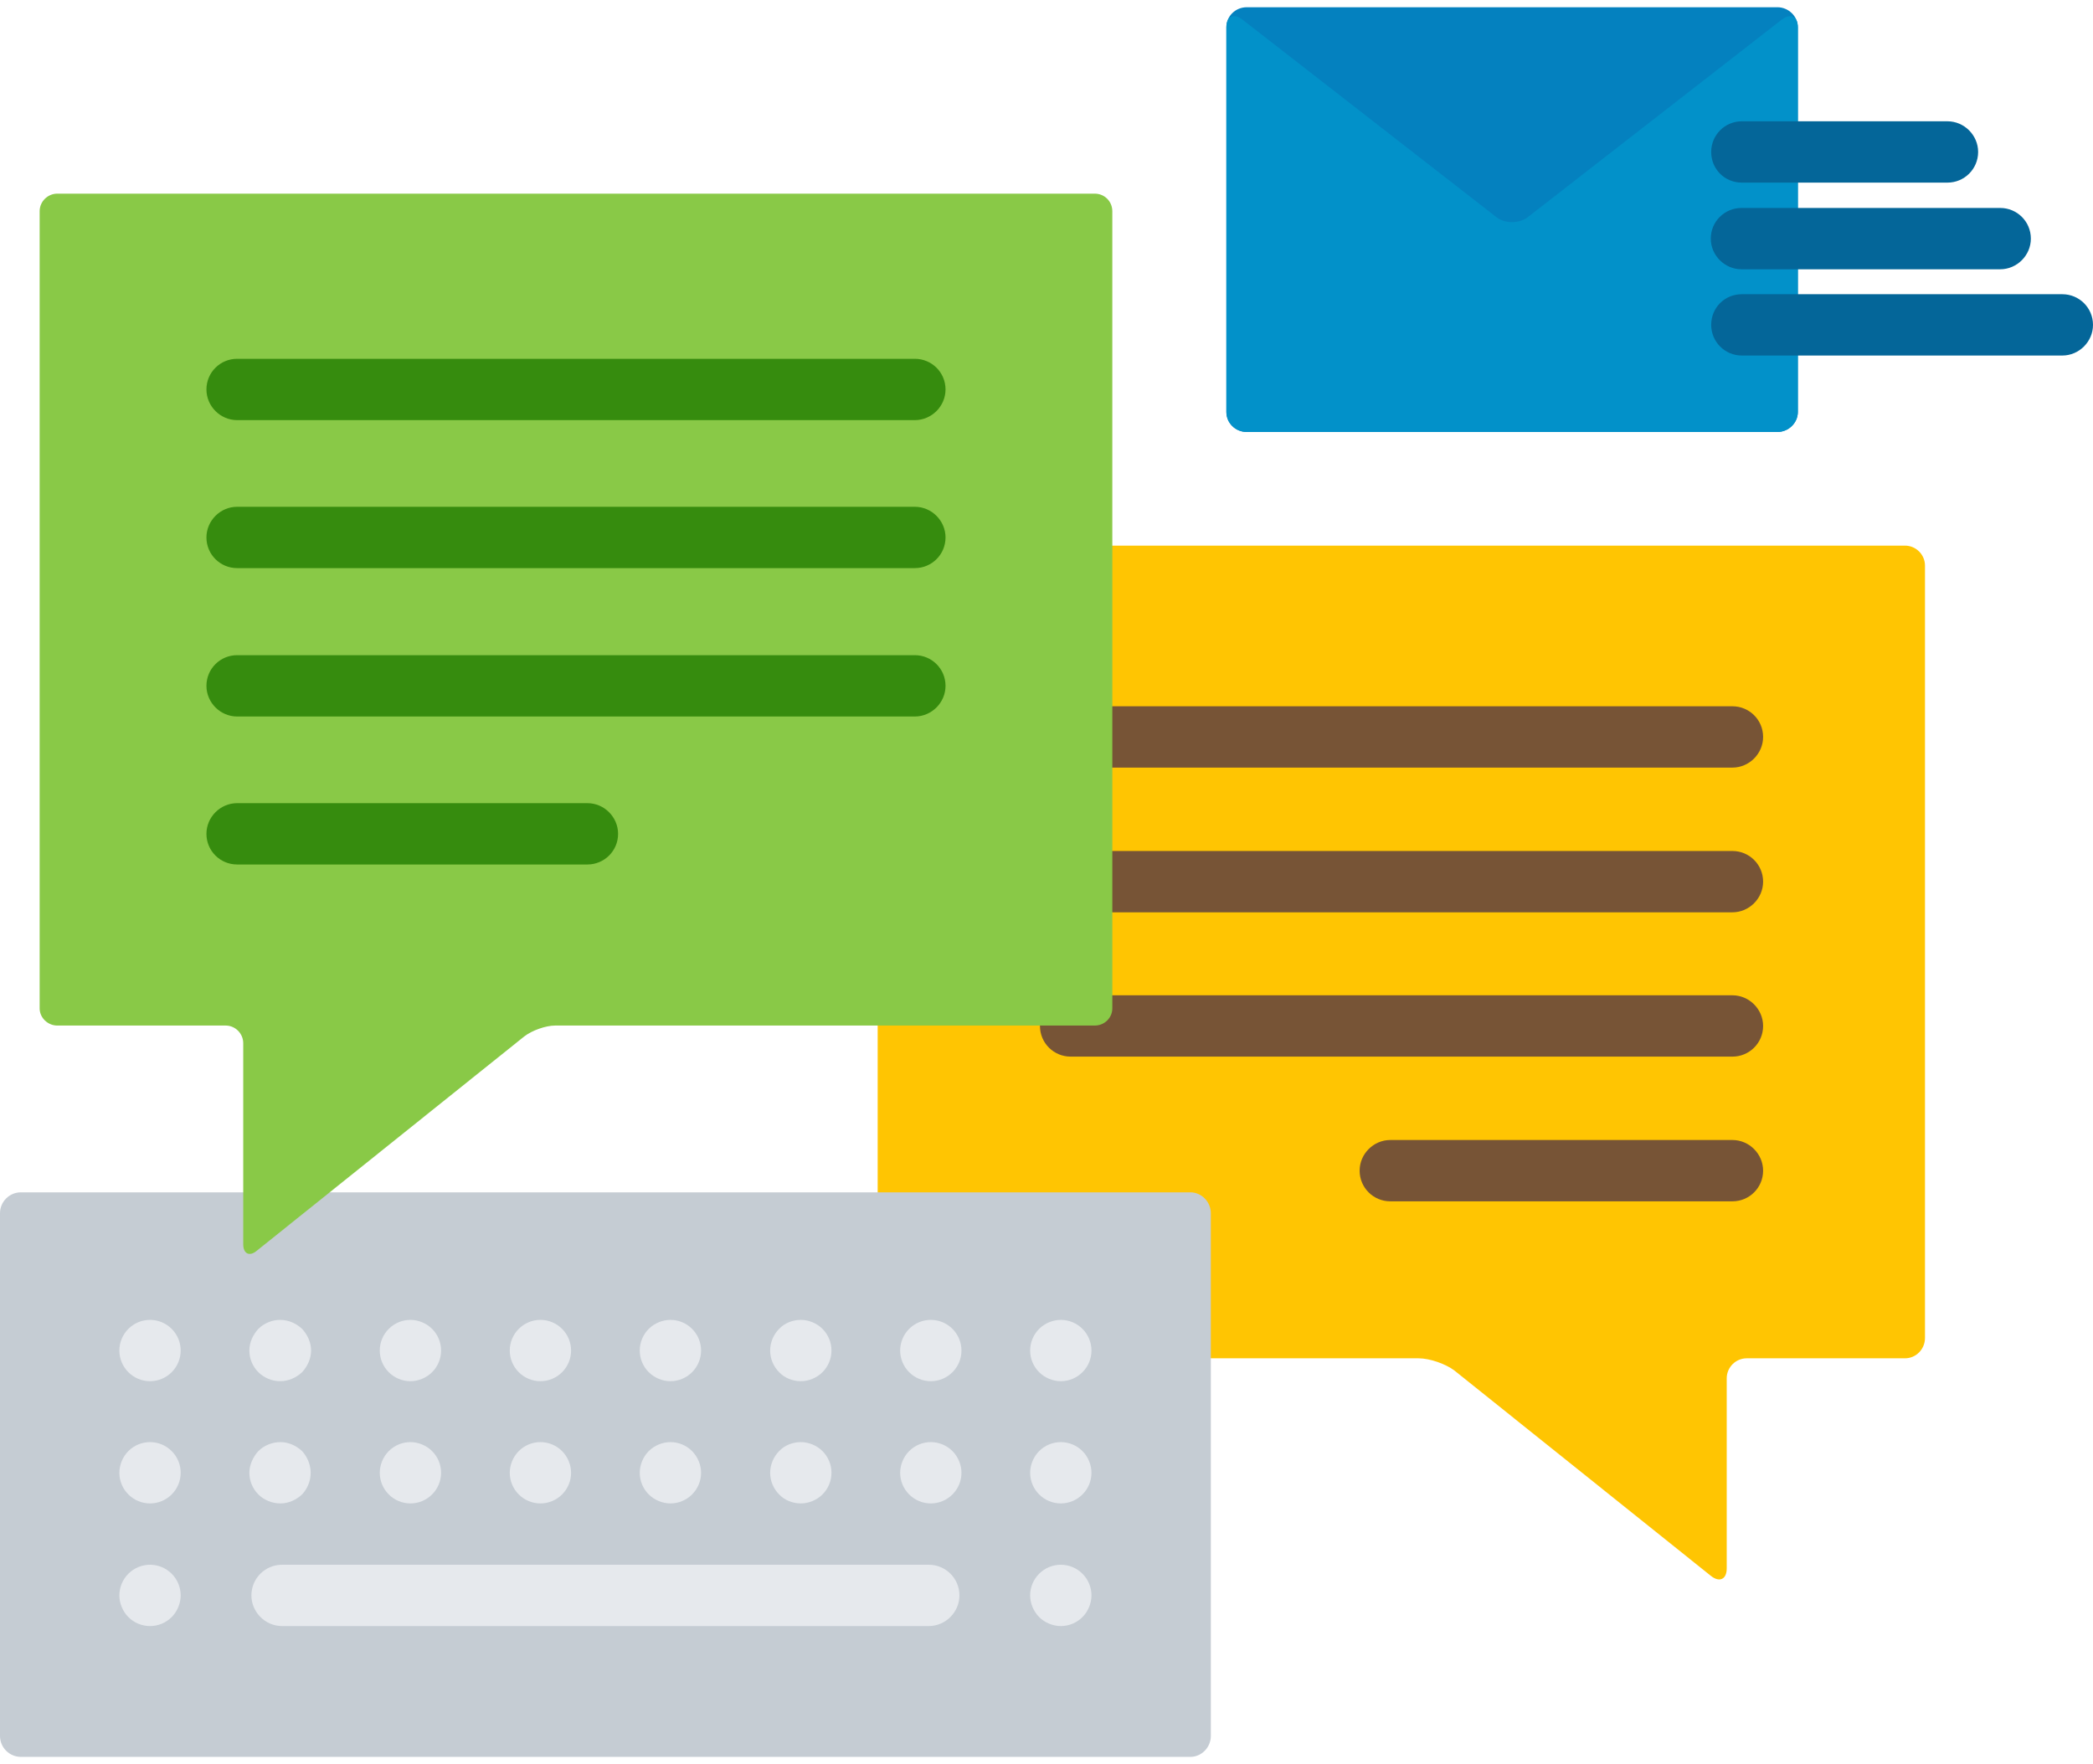
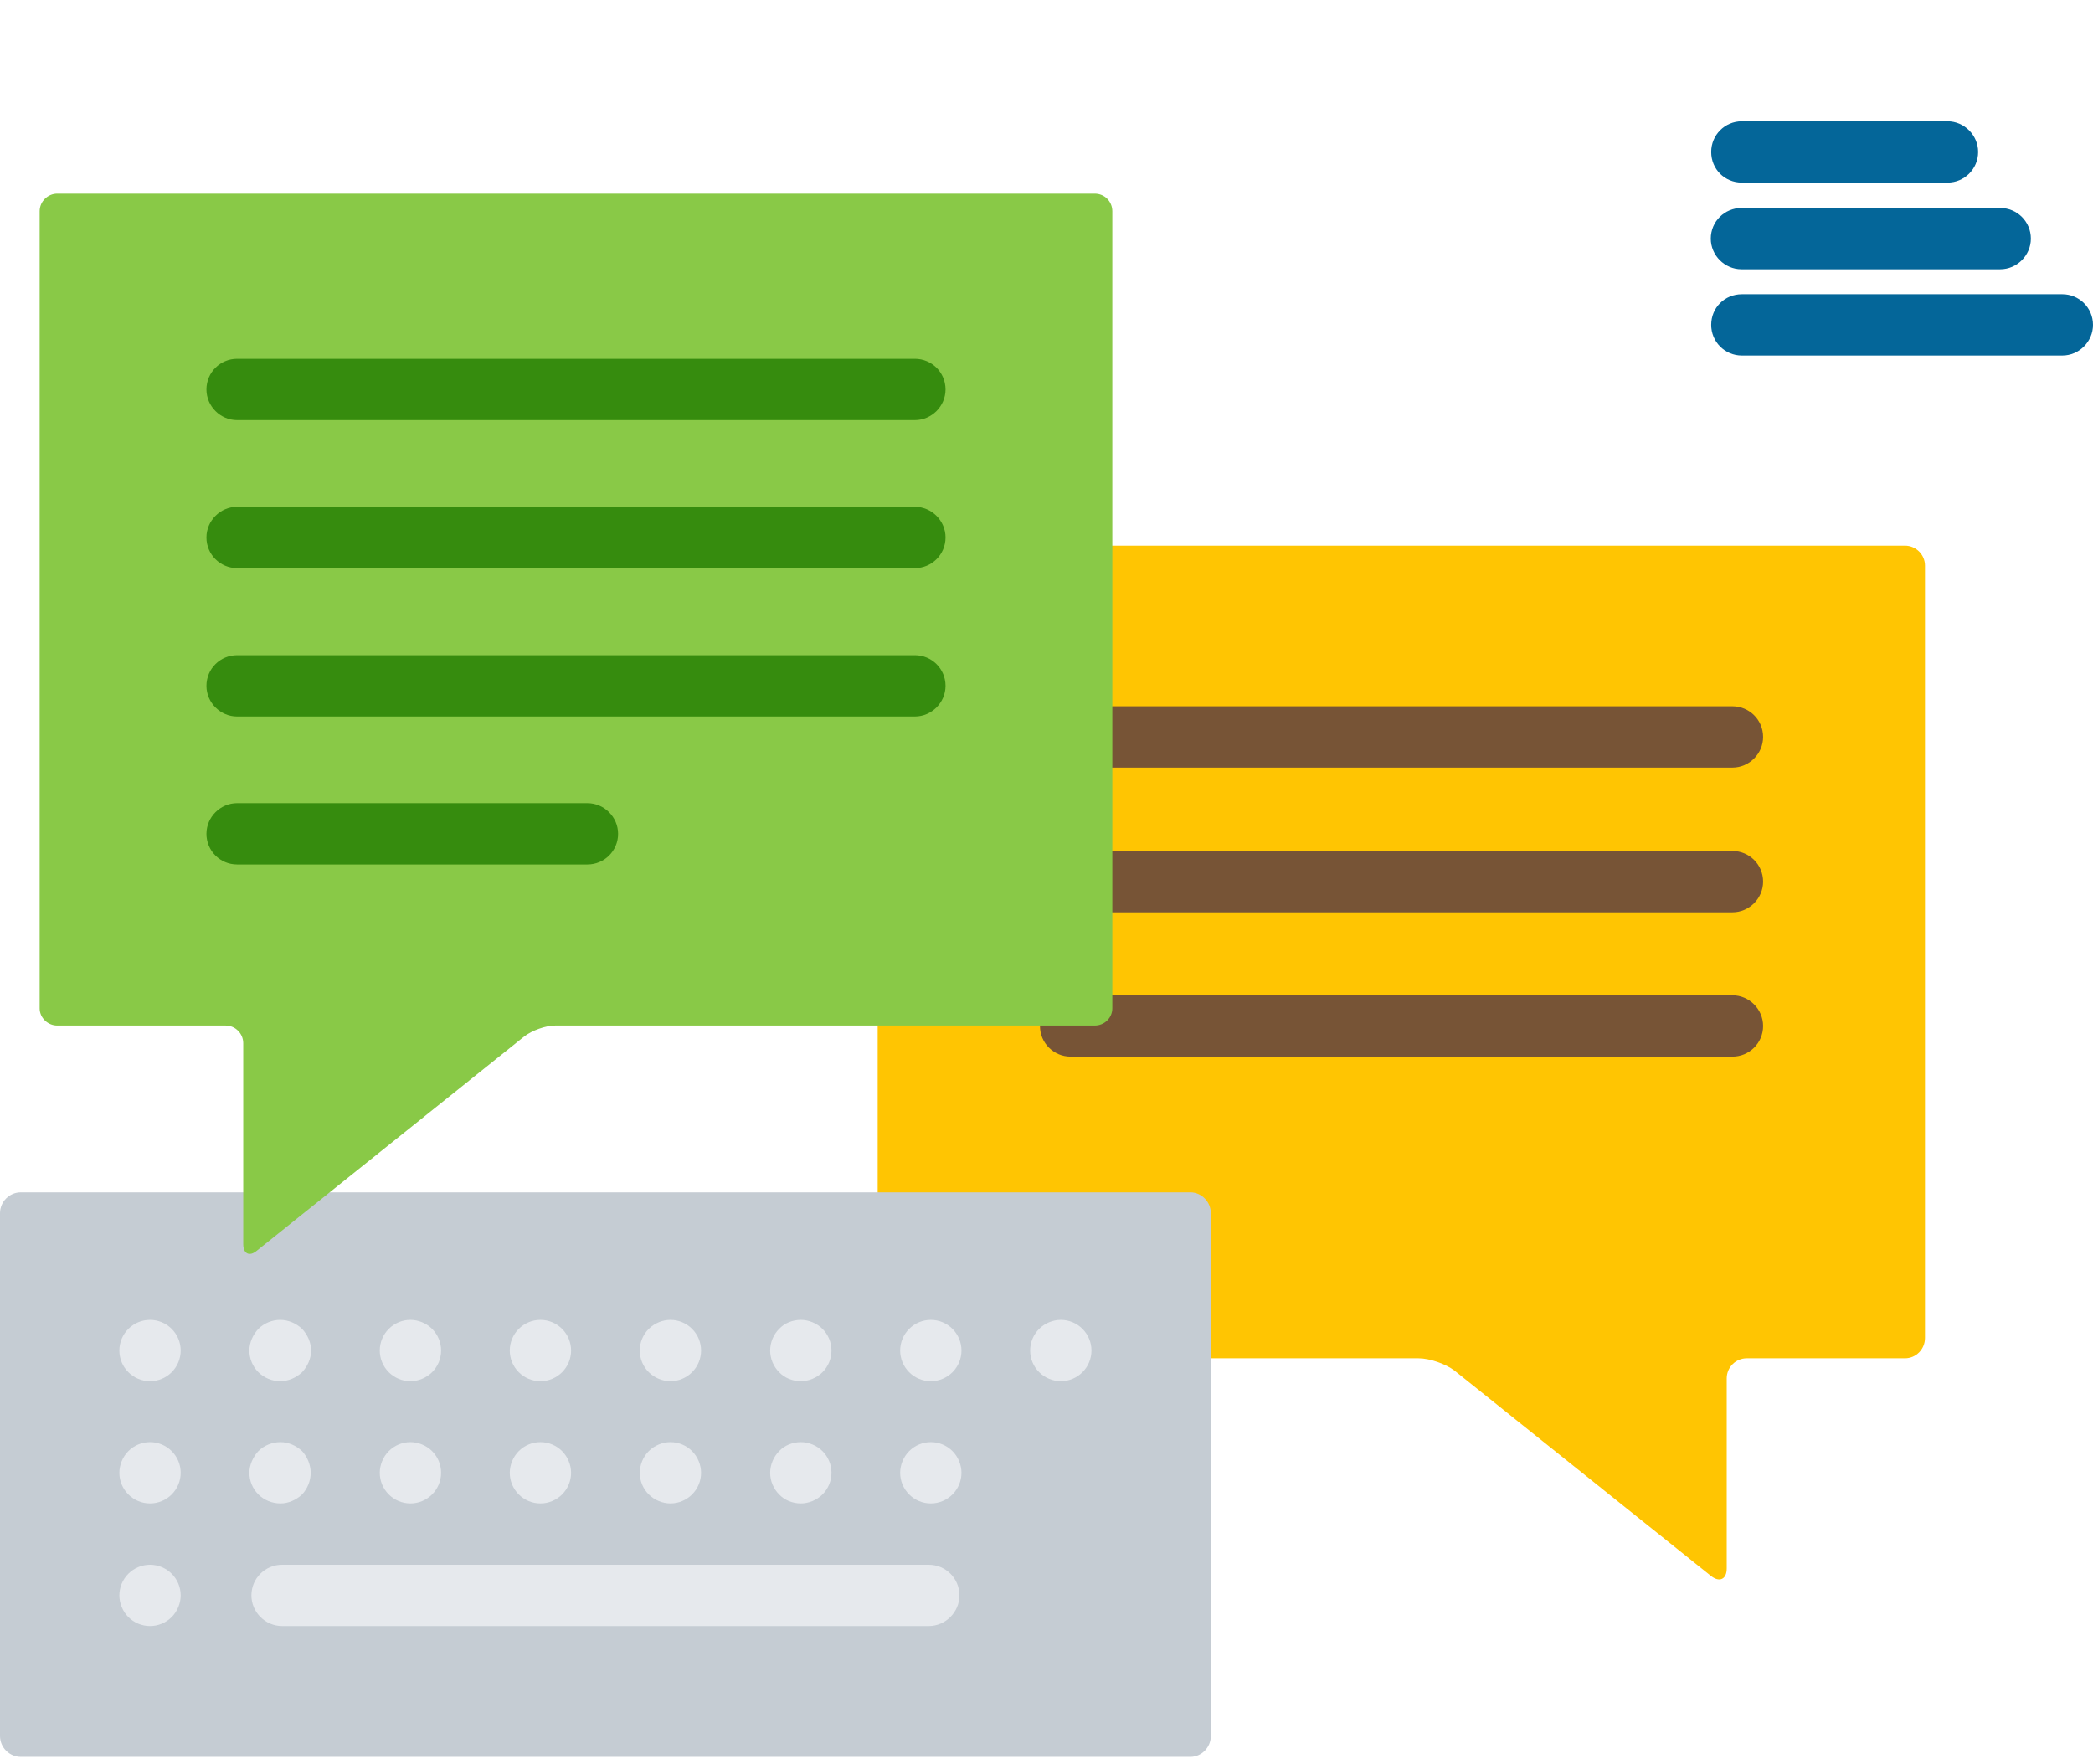
<svg xmlns="http://www.w3.org/2000/svg" version="1.2" viewBox="0 0 512 428" width="70" height="59">
  <title>Communication Tools-svg</title>
  <style>
		.s0 { fill: #ffc502 } 
		.s1 { fill: #775436 } 
		.s2 { fill: #c5ccd3 } 
		.s3 { fill: #e6e9ed } 
		.s4 { fill: #89c947 } 
		.s5 { fill: #368c0e } 
		.s6 { fill: #0481bf } 
		.s7 { fill: #0291c9 } 
		.s8 { fill: #046699 } 
	</style>
  <path class="s0" d="m466 131.7h-194.9v113.2c0 1.8-1.5 3.2-3.3 3.2h-53.1v42.8h76.5c2.2 0 4 1.9 4 4.1v35.5h51.8c2.8 0 6.7 1.4 8.8 3l62.7 50.2c2.1 1.7 3.9 0.9 3.9-1.8v-46.5c0-2.7 2.2-4.9 4.9-4.9h38.7c2.7 0 4.9-2.2 4.9-5v-188.9c0-2.7-2.2-4.9-4.9-4.9z" />
  <path class="s1" d="m423.8 171h-152.7v15h152.7c4.1 0 7.5-3.4 7.5-7.5 0-4.2-3.4-7.5-7.5-7.5z" />
  <path class="s1" d="m423.8 206.4h-152.7v15h152.7c4.1 0 7.5-3.4 7.5-7.5 0-4.2-3.4-7.5-7.5-7.5z" />
  <path class="s1" d="m423.8 241.7h-152.7v3.2c0 1.8-1.5 3.2-3.3 3.2h-13.3q-0.1 0.6-0.1 1.1c0 4.2 3.4 7.5 7.5 7.5h161.9c4.1 0 7.5-3.3 7.5-7.5 0-4.1-3.4-7.5-7.5-7.5z" />
-   <path class="s1" d="m423.8 292.1h-83.7c-4.1 0-7.5-3.3-7.5-7.5 0-4.1 3.4-7.5 7.5-7.5h83.7c4.1 0 7.5 3.4 7.5 7.5 0 4.2-3.4 7.5-7.5 7.5z" />
  <path class="s2" d="m291.2 289.9h-212.2l-16.8 13.5c-0.6 0.5-1 0.5-1.2 0.5-0.5 0-0.5-1.2-0.5-1.3v-12.7h-55.4c-2.8 0-5.1 2.3-5.1 5.1v127.9c0 2.8 2.3 5.1 5.1 5.1h286.1c2.7 0 5-2.3 5-5.1v-127.9c0-2.8-2.3-5.1-5-5.1z" />
  <g>
    <path class="s3" d="m227.2 396h-158.2c-4.1 0-7.5-3.4-7.5-7.5 0-4.2 3.4-7.5 7.5-7.5h158.2c4.1 0 7.5 3.3 7.5 7.5 0 4.1-3.4 7.5-7.5 7.5z" />
    <path class="s3" d="m36.7 336.1c-2 0-3.9-0.8-5.3-2.2-1.4-1.4-2.2-3.3-2.2-5.3 0-2 0.8-3.9 2.2-5.3 1.4-1.4 3.3-2.2 5.3-2.2 2 0 3.9 0.8 5.3 2.2 1.4 1.4 2.2 3.3 2.2 5.3 0 2-0.8 3.9-2.2 5.3-1.4 1.4-3.3 2.2-5.3 2.2z" />
    <path class="s3" d="m68.5 336.1c-1.9 0-3.9-0.8-5.3-2.2-1.4-1.4-2.2-3.3-2.2-5.3 0-2 0.9-3.9 2.2-5.3 1.4-1.4 3.4-2.2 5.3-2.2 2 0 3.9 0.8 5.4 2.2 1.3 1.4 2.2 3.3 2.2 5.3 0 2-0.9 3.9-2.2 5.3-1.5 1.4-3.4 2.2-5.4 2.2z" />
    <path class="s3" d="m100.4 336.1c-2 0-3.9-0.8-5.3-2.2-1.4-1.4-2.2-3.3-2.2-5.3 0-2 0.8-3.9 2.2-5.3 1.4-1.4 3.3-2.2 5.3-2.2 1.9 0 3.9 0.8 5.3 2.2 1.4 1.4 2.2 3.3 2.2 5.3 0 2-0.8 3.9-2.2 5.3-1.4 1.4-3.4 2.2-5.3 2.2z" />
    <path class="s3" d="m132.2 336.1c-2 0-3.9-0.8-5.3-2.2-1.4-1.4-2.2-3.3-2.2-5.3 0-2 0.8-3.9 2.2-5.3 1.4-1.4 3.3-2.2 5.3-2.2 2 0 3.9 0.8 5.3 2.2 1.4 1.4 2.2 3.3 2.2 5.3 0 2-0.8 3.9-2.2 5.3-1.4 1.4-3.3 2.2-5.3 2.2z" />
    <path class="s3" d="m164 336.1c-1.9 0-3.9-0.8-5.3-2.2-1.4-1.4-2.2-3.3-2.2-5.3 0-2 0.8-3.9 2.2-5.3 1.4-1.4 3.4-2.2 5.3-2.2 2 0 3.9 0.8 5.3 2.2 1.4 1.4 2.2 3.3 2.2 5.3 0 2-0.8 3.9-2.2 5.3-1.4 1.4-3.3 2.2-5.3 2.2z" />
    <path class="s3" d="m195.9 336.1c-2 0-4-0.8-5.3-2.2-1.4-1.4-2.2-3.3-2.2-5.3 0-2 0.8-3.9 2.2-5.3 1.3-1.4 3.3-2.2 5.3-2.2 1.9 0 3.9 0.8 5.3 2.2 1.4 1.4 2.2 3.3 2.2 5.3 0 2-0.8 3.9-2.2 5.3-1.4 1.4-3.4 2.2-5.3 2.2z" />
    <path class="s3" d="m227.7 336.1c-2 0-3.9-0.8-5.3-2.2-1.4-1.4-2.2-3.3-2.2-5.3 0-2 0.8-3.9 2.2-5.3 1.4-1.4 3.3-2.2 5.3-2.2 2 0 3.9 0.8 5.3 2.2 1.4 1.4 2.2 3.3 2.2 5.3 0 2-0.8 3.9-2.2 5.3-1.4 1.4-3.3 2.2-5.3 2.2z" />
    <path class="s3" d="m259.5 336.1c-1.9 0-3.9-0.8-5.3-2.2-1.4-1.4-2.2-3.3-2.2-5.3 0-2 0.8-3.9 2.2-5.3 1.4-1.4 3.4-2.2 5.3-2.2 2 0 3.9 0.8 5.3 2.2 1.4 1.4 2.2 3.3 2.2 5.3 0 2-0.8 3.9-2.2 5.3-1.4 1.4-3.3 2.2-5.3 2.2z" />
    <path class="s3" d="m36.7 366c-2 0-3.9-0.8-5.3-2.2-1.4-1.4-2.2-3.3-2.2-5.3 0-1.9 0.8-3.9 2.2-5.3 1.4-1.4 3.3-2.2 5.3-2.2 2 0 3.9 0.8 5.3 2.2 1.4 1.4 2.2 3.3 2.2 5.3 0 2-0.8 3.9-2.2 5.3-1.4 1.4-3.3 2.2-5.3 2.2z" />
    <path class="s3" d="m68.6 366c-2 0-4-0.8-5.4-2.2-1.4-1.4-2.2-3.3-2.2-5.3 0-1.9 0.9-3.9 2.2-5.3 1.4-1.4 3.4-2.2 5.4-2.2 1.9 0 3.8 0.8 5.3 2.2 1.3 1.4 2.1 3.4 2.1 5.3 0 2-0.8 3.9-2.1 5.3-1.5 1.4-3.4 2.2-5.3 2.2z" />
    <path class="s3" d="m100.4 366c-2 0-3.9-0.8-5.3-2.2-1.4-1.4-2.2-3.3-2.2-5.3 0-1.9 0.8-3.9 2.2-5.3 1.4-1.4 3.3-2.2 5.3-2.2 1.9 0 3.9 0.8 5.3 2.2 1.4 1.4 2.2 3.3 2.2 5.3 0 2-0.8 3.9-2.2 5.3-1.4 1.4-3.3 2.2-5.3 2.2z" />
    <path class="s3" d="m132.2 366c-2 0-3.9-0.8-5.3-2.2-1.4-1.4-2.2-3.3-2.2-5.3 0-1.9 0.8-3.9 2.2-5.3 1.4-1.4 3.3-2.2 5.3-2.2 2 0 3.9 0.8 5.3 2.2 1.4 1.4 2.2 3.4 2.2 5.3 0 2-0.8 3.9-2.2 5.3-1.4 1.4-3.3 2.2-5.3 2.2z" />
-     <path class="s3" d="m164 366c-1.9 0-3.9-0.8-5.3-2.2-1.4-1.4-2.2-3.3-2.2-5.3 0-1.9 0.8-3.9 2.2-5.3 1.4-1.4 3.4-2.2 5.3-2.2 2 0 3.9 0.8 5.3 2.2 1.4 1.4 2.2 3.4 2.2 5.3 0 2-0.8 3.9-2.2 5.3-1.4 1.4-3.3 2.2-5.3 2.2z" />
+     <path class="s3" d="m164 366c-1.9 0-3.9-0.8-5.3-2.2-1.4-1.4-2.2-3.3-2.2-5.3 0-1.9 0.8-3.9 2.2-5.3 1.4-1.4 3.4-2.2 5.3-2.2 2 0 3.9 0.8 5.3 2.2 1.4 1.4 2.2 3.4 2.2 5.3 0 2-0.8 3.9-2.2 5.3-1.4 1.4-3.3 2.2-5.3 2.2" />
    <path class="s3" d="m195.9 366c-2 0-4-0.8-5.3-2.2-1.4-1.4-2.2-3.3-2.2-5.3 0-1.9 0.8-3.9 2.2-5.3 1.3-1.4 3.3-2.2 5.3-2.2 1.9 0 3.9 0.8 5.3 2.2 1.4 1.4 2.2 3.3 2.2 5.3 0 2-0.8 3.9-2.2 5.3-1.4 1.4-3.4 2.2-5.3 2.2z" />
    <path class="s3" d="m227.7 366c-2 0-3.9-0.8-5.3-2.2-1.4-1.4-2.2-3.3-2.2-5.3 0-1.9 0.8-3.9 2.2-5.3 1.4-1.4 3.3-2.2 5.3-2.2 2 0 3.9 0.8 5.3 2.2 1.4 1.4 2.2 3.4 2.2 5.3 0 2-0.8 3.9-2.2 5.3-1.4 1.4-3.3 2.2-5.3 2.2z" />
-     <path class="s3" d="m259.5 366c-2 0-3.9-0.8-5.3-2.2-1.4-1.4-2.2-3.3-2.2-5.3 0-1.9 0.8-3.9 2.2-5.3 1.4-1.4 3.3-2.2 5.3-2.2 2 0 3.9 0.8 5.3 2.2 1.4 1.4 2.2 3.4 2.2 5.3 0 2-0.8 3.9-2.2 5.3-1.4 1.4-3.3 2.2-5.3 2.2z" />
    <path class="s3" d="m36.7 396c-2 0-3.9-0.8-5.3-2.2-1.4-1.4-2.2-3.4-2.2-5.3 0-2 0.8-3.9 2.2-5.3 1.4-1.4 3.3-2.2 5.3-2.2 2 0 3.9 0.8 5.3 2.2 1.4 1.4 2.2 3.3 2.2 5.3 0 1.9-0.8 3.9-2.2 5.3-1.4 1.4-3.3 2.2-5.3 2.2z" />
-     <path class="s3" d="m259.5 396c-1.9 0-3.9-0.8-5.3-2.2-1.4-1.4-2.2-3.4-2.2-5.3 0-2 0.8-3.9 2.2-5.3 1.4-1.4 3.3-2.2 5.3-2.2 2 0 3.9 0.8 5.3 2.2 1.4 1.4 2.2 3.3 2.2 5.3 0 1.9-0.8 3.9-2.2 5.3-1.4 1.4-3.3 2.2-5.3 2.2z" />
  </g>
  <path class="s4" d="m272.1 49.9c0-2.4-1.9-4.3-4.3-4.3h-253.8c-2.3 0-4.3 1.9-4.3 4.3v195c0 2.3 2 4.2 4.3 4.2h41.2c2.4 0 4.3 2 4.3 4.3v49.2c0 2.3 1.5 3.1 3.3 1.6l65.4-52.4c1.9-1.5 5.3-2.7 7.6-2.7h132c2.4 0 4.3-1.9 4.3-4.2z" />
  <path class="s5" d="m223.8 101h-165.8c-4.1 0-7.5-3.4-7.5-7.5 0-4.2 3.4-7.5 7.5-7.5h165.8c4.1 0 7.5 3.3 7.5 7.5 0 4.1-3.4 7.5-7.5 7.5z" />
  <path class="s5" d="m223.8 137.2h-165.8c-4.1 0-7.5-3.3-7.5-7.5 0-4.1 3.4-7.5 7.5-7.5h165.8c4.1 0 7.5 3.4 7.5 7.5 0 4.2-3.4 7.5-7.5 7.5z" />
  <path class="s5" d="m223.8 173.5h-165.8c-4.1 0-7.5-3.4-7.5-7.5 0-4.2 3.4-7.5 7.5-7.5h165.8c4.1 0 7.5 3.3 7.5 7.5 0 4.1-3.4 7.5-7.5 7.5z" />
  <path class="s5" d="m143.7 209.7h-85.7c-4.1 0-7.5-3.3-7.5-7.5 0-4.1 3.4-7.5 7.5-7.5h85.7c4.1 0 7.5 3.4 7.5 7.5 0 4.2-3.4 7.5-7.5 7.5z" />
-   <path class="s6" d="m300 99c0 2.7 2.2 4.9 5 4.9h129.8c2.7 0 5-2.2 5-4.9v-94.1c0-2.7-2.3-4.9-5-4.9h-129.8c-2.8 0-5 2.2-5 4.9z" />
-   <path class="s7" d="m426.1 84.2c-3.6 0-6.5-2.9-6.5-6.5 0-3.6 2.9-6.5 6.5-6.5h13.7v-8.1h-13.7c-3.6 0-6.5-3-6.5-6.5 0-3.6 2.9-6.5 6.5-6.5h13.7v-8.2h-13.7c-3.6 0-6.5-2.9-6.5-6.5 0-3.6 2.9-6.5 6.5-6.5h13.7v-24c0-2.7-1.8-3.5-3.9-1.9l-62.1 48.3c-2.2 1.7-5.7 1.7-7.8 0l-62.1-48.3c-2.1-1.6-3.9-0.8-3.9 1.9v94.1c0 2.7 2.2 4.9 5 4.9h129.8c2.7 0 5-2.2 5-4.9v-14.8z" />
  <path class="s8" d="m504.5 85.2h-78.4c-4.2 0-7.5-3.4-7.5-7.5 0-4.2 3.3-7.5 7.5-7.5h78.4c4.1 0 7.5 3.3 7.5 7.5 0 4.1-3.4 7.5-7.5 7.5z" />
  <path class="s8" d="m489.3 64.1h-63.3c-4.1 0-7.5-3.4-7.5-7.5 0-4.2 3.4-7.5 7.5-7.5h63.3c4.1 0 7.5 3.3 7.5 7.5 0 4.1-3.4 7.5-7.5 7.5z" />
  <path class="s8" d="m476.4 42.9h-50.3c-4.2 0-7.5-3.3-7.5-7.5 0-4.1 3.3-7.5 7.5-7.5h50.3c4.1 0 7.5 3.4 7.5 7.5 0 4.2-3.4 7.5-7.5 7.5z" />
</svg>